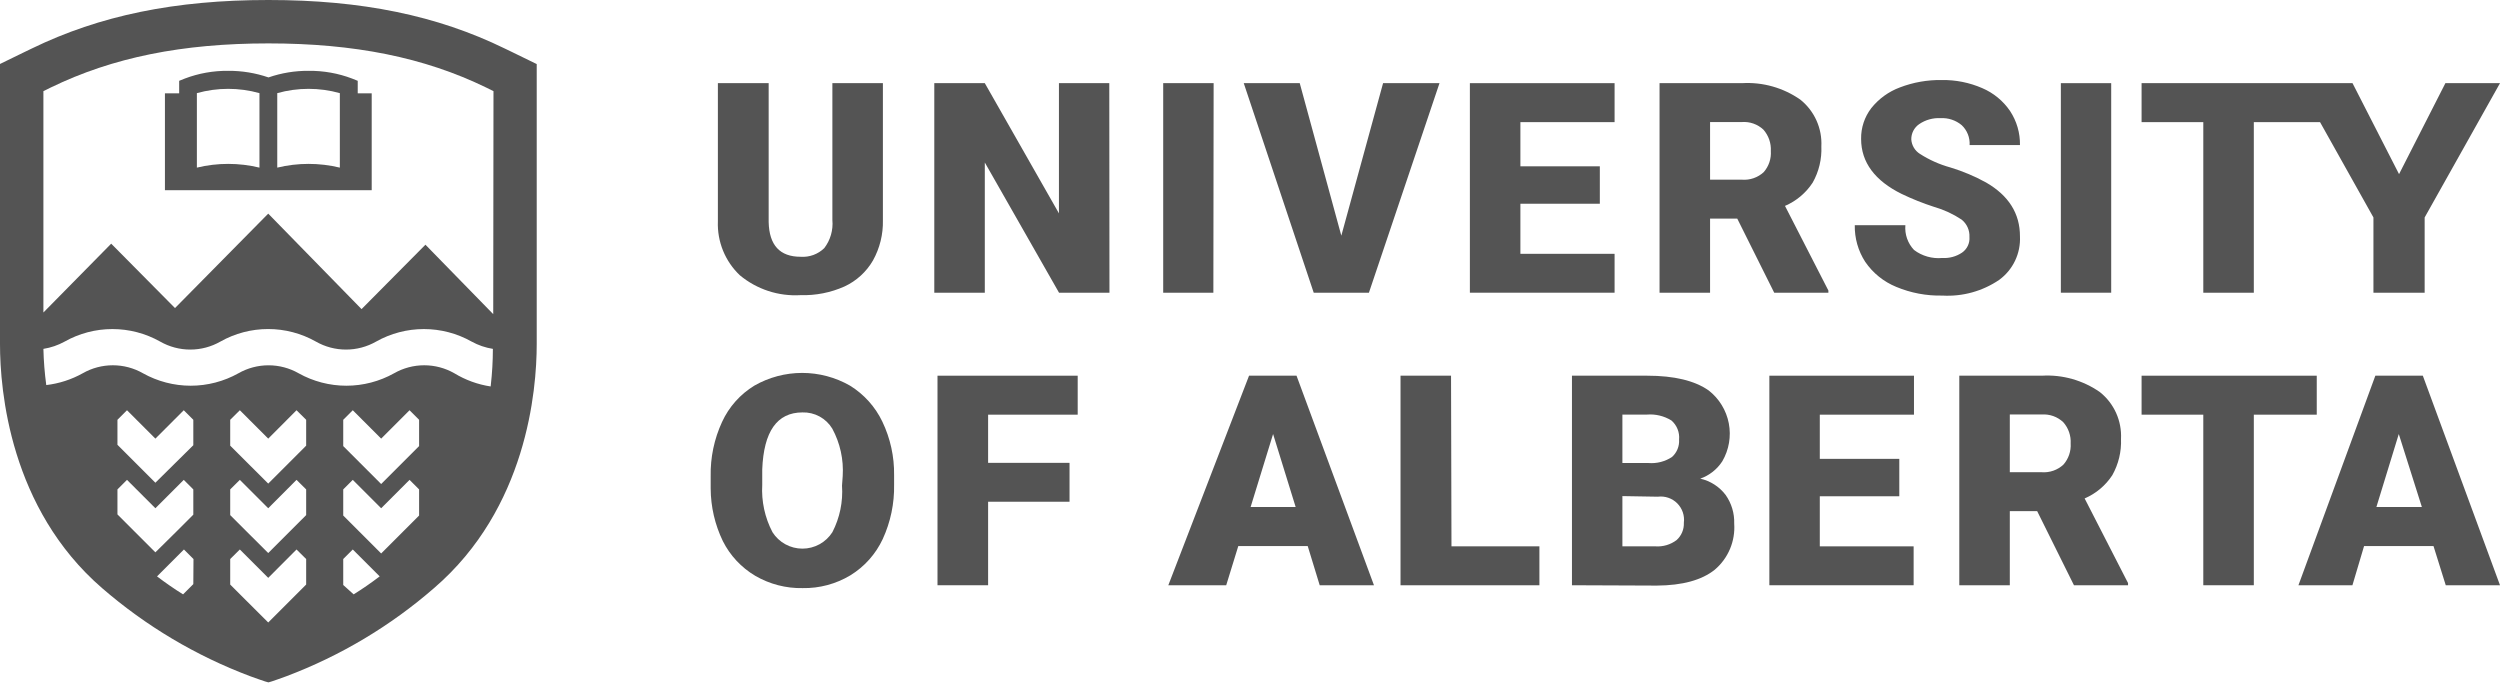
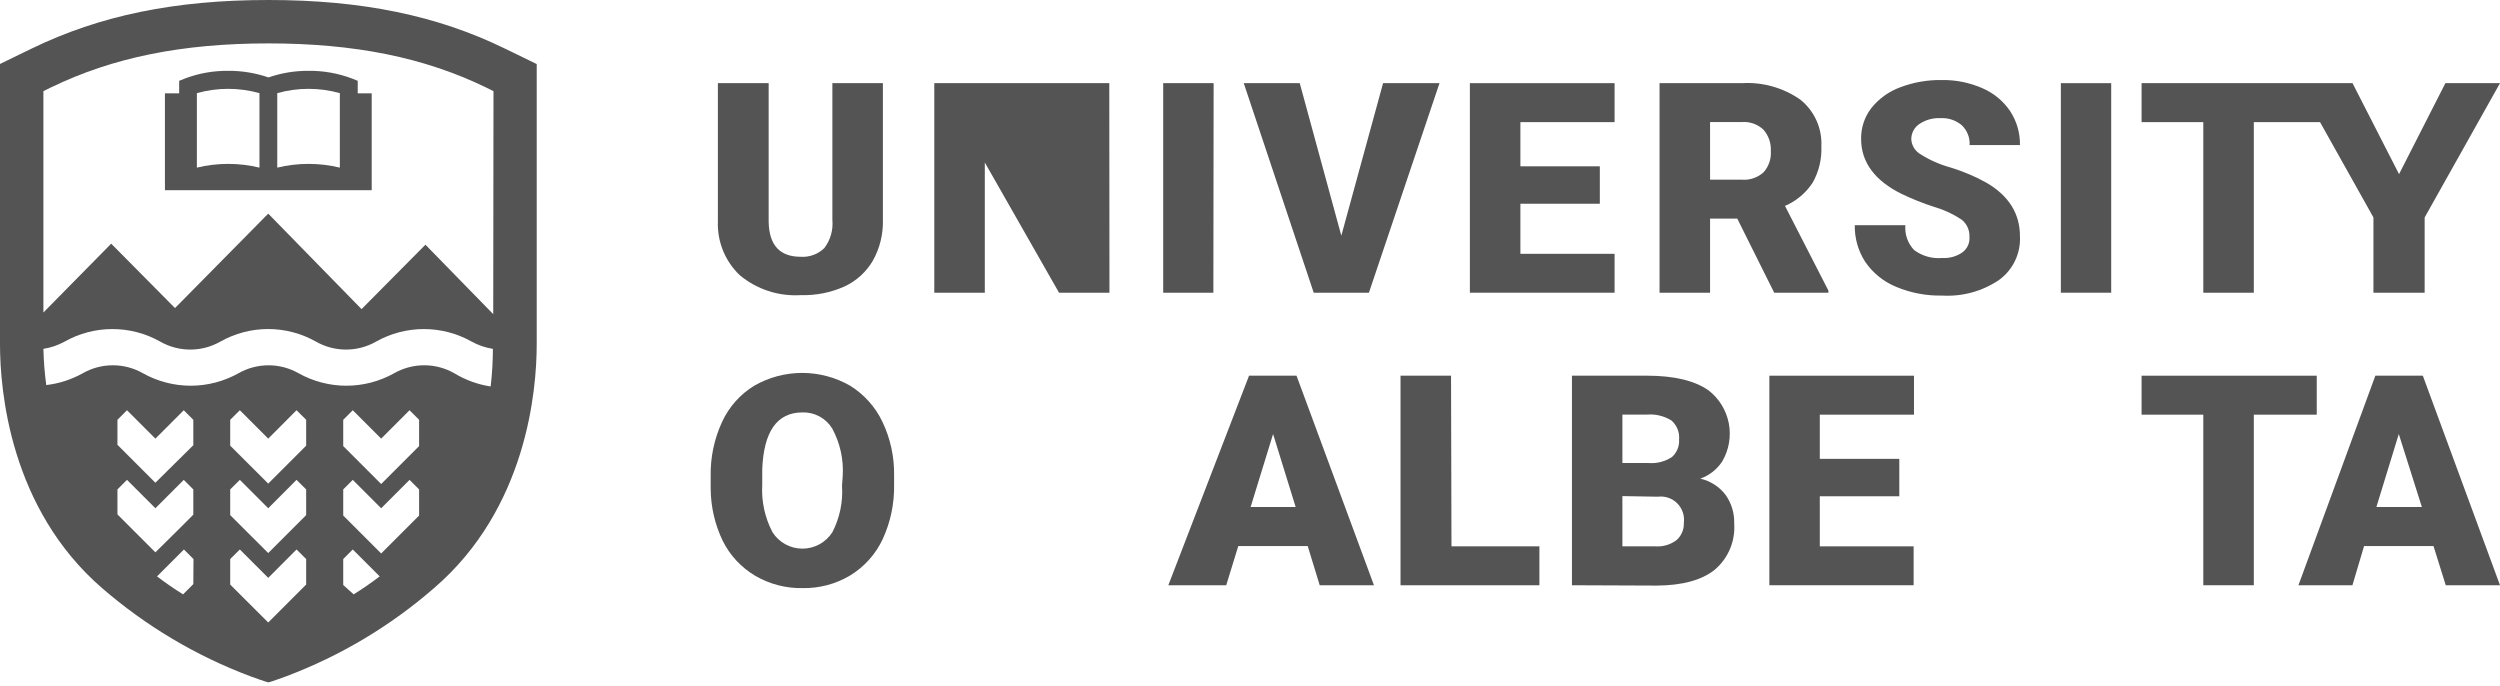
<svg xmlns="http://www.w3.org/2000/svg" width="576" height="158" viewBox="0 0 576 158" fill="none">
  <g clip-path="url(#clip0_2201_784)">
    <path d="M203.42 19.16V50.76C203.492 53.988 202.705 57.176 201.14 60C199.621 62.627 197.331 64.722 194.58 66C191.4 67.422 187.941 68.105 184.46 68C179.38 68.31 174.374 66.672 170.46 63.42C168.781 61.829 167.462 59.898 166.589 57.756C165.717 55.614 165.311 53.311 165.4 51V19.16H177.1V51.16C177.22 56.493 179.673 59.16 184.46 59.16C185.459 59.231 186.463 59.089 187.404 58.745C188.345 58.4 189.202 57.86 189.92 57.16C191.327 55.316 191.991 53.01 191.78 50.7V19.16H203.42Z" fill="#545454" />
-     <path d="M255.62 67.44H244L226.9 37.44V67.44H215.26V19.16H226.9L243.98 49.16V19.16H255.58L255.62 67.44Z" fill="#545454" />
+     <path d="M255.62 67.44H244L226.9 37.44V67.44H215.26V19.16H226.9V19.16H255.58L255.62 67.44Z" fill="#545454" />
    <path d="M279.56 67.44H268V19.16H279.62L279.56 67.44Z" fill="#545454" />
    <path d="M309.04 54.3L318.66 19.16H331.66L315.4 67.44H302.68L286.56 19.16H299.46L309.04 54.3Z" fill="#545454" />
    <path d="M368.6 46.94H350.3V58.48H372V67.44H338.66V19.16H372V28.14H350.3V38.32H368.6V46.94Z" fill="#545454" />
    <path d="M400.26 50.36H394V67.44H382.36V19.16H401.36C406.141 18.875 410.877 20.215 414.8 22.96C416.404 24.245 417.679 25.892 418.52 27.766C419.362 29.641 419.746 31.688 419.64 33.74C419.765 36.652 419.072 39.541 417.64 42.08C416.088 44.456 413.868 46.32 411.26 47.44L421.26 66.94V67.44H408.78L400.26 50.36ZM394 41.4H401.36C402.269 41.468 403.181 41.349 404.041 41.05C404.901 40.751 405.691 40.277 406.36 39.66C406.94 38.997 407.382 38.227 407.664 37.393C407.945 36.559 408.06 35.678 408 34.8C408.098 33.001 407.488 31.235 406.3 29.88C405.638 29.256 404.853 28.778 403.996 28.475C403.138 28.172 402.227 28.051 401.32 28.12H394V41.4Z" fill="#545454" />
    <path d="M453.76 54.6C453.799 53.838 453.656 53.078 453.343 52.382C453.03 51.687 452.556 51.076 451.96 50.6C450.004 49.298 447.859 48.306 445.6 47.66C443.063 46.839 440.585 45.85 438.18 44.7C432 41.66 428.8 37.42 428.8 32C428.759 29.444 429.584 26.949 431.14 24.92C432.864 22.756 435.146 21.103 437.74 20.14C440.809 18.965 444.074 18.388 447.36 18.44C450.57 18.387 453.755 19.021 456.7 20.3C459.301 21.409 461.53 23.241 463.12 25.58C464.652 27.904 465.447 30.637 465.4 33.42H453.8C453.849 32.57 453.711 31.72 453.397 30.929C453.082 30.137 452.599 29.425 451.98 28.84C450.617 27.702 448.873 27.123 447.1 27.22C445.353 27.13 443.625 27.614 442.18 28.6C441.613 28.99 441.151 29.513 440.833 30.123C440.516 30.733 440.353 31.412 440.36 32.1C440.401 32.779 440.604 33.438 440.951 34.023C441.299 34.608 441.782 35.1 442.36 35.46C444.522 36.848 446.882 37.9 449.36 38.58C452.212 39.446 454.967 40.605 457.58 42.04C462.806 45.053 465.413 49.2 465.4 54.48C465.49 56.412 465.101 58.336 464.267 60.081C463.433 61.826 462.18 63.337 460.62 64.48C456.771 67.096 452.166 68.368 447.52 68.1C443.879 68.184 440.261 67.503 436.9 66.1C433.999 64.916 431.509 62.906 429.74 60.32C428.117 57.808 427.282 54.87 427.34 51.88H439C438.908 52.921 439.039 53.969 439.384 54.955C439.729 55.942 440.279 56.843 441 57.6C442.863 58.999 445.18 59.655 447.5 59.44C449.115 59.539 450.717 59.103 452.06 58.2C452.633 57.801 453.091 57.258 453.389 56.627C453.688 55.995 453.815 55.296 453.76 54.6Z" fill="#545454" />
    <path d="M486.42 67.44H474.82V19.16H486.42V67.44Z" fill="#545454" />
    <path d="M563.42 19.16L552.74 40.12L542.02 19.16H493.42V28.14H507.64V67.44H519.28V28.14H534.54L546.84 50.1V67.44H558.64V50.1L576 19.16H563.42Z" fill="#545454" />
    <path d="M206 111.68C206.081 115.997 205.186 120.277 203.38 124.2C201.766 127.657 199.172 130.564 195.92 132.56C192.607 134.548 188.803 135.567 184.94 135.5C181.102 135.576 177.317 134.593 174 132.66C170.798 130.764 168.208 127.987 166.54 124.66C164.717 120.886 163.761 116.752 163.74 112.56V109.74C163.653 105.422 164.549 101.141 166.36 97.22C167.955 93.745 170.553 90.826 173.82 88.84C177.17 86.927 180.962 85.92 184.82 85.92C188.678 85.92 192.47 86.927 195.82 88.84C199.062 90.836 201.659 93.725 203.3 97.16C205.134 100.998 206.058 105.207 206 109.46V111.68ZM194.16 109.68C194.399 105.887 193.568 102.103 191.76 98.76C191.048 97.583 190.036 96.616 188.827 95.959C187.618 95.301 186.256 94.977 184.88 95.02C179.04 95.02 175.954 99.4 175.62 108.16V111.7C175.405 115.486 176.221 119.26 177.98 122.62C178.719 123.78 179.739 124.736 180.945 125.398C182.151 126.06 183.504 126.407 184.88 126.407C186.256 126.407 187.609 126.06 188.816 125.398C190.022 124.736 191.041 123.78 191.78 122.62C193.488 119.31 194.255 115.596 194 111.88L194.16 109.68Z" fill="#545454" />
-     <path d="M246.42 115.6H227.66V134.84H216V86.56H248.3V95.54H227.66V106.64H246.42V115.6Z" fill="#545454" />
    <path d="M437.6 114.34H419.28V125.88H440.9V134.84H407.66V86.56H440.98V95.54H419.28V105.72H437.6V114.34Z" fill="#545454" />
-     <path d="M469.36 117.76H463.06V134.84H451.42V86.56H470.42C475.194 86.274 479.925 87.613 483.84 90.36C485.442 91.641 486.716 93.285 487.558 95.156C488.399 97.027 488.784 99.071 488.68 101.12C488.802 104.038 488.109 106.933 486.68 109.48C485.127 111.856 482.908 113.72 480.3 114.84L490.3 134.34V134.84H477.84L469.36 117.76ZM463.06 108.8H470.42C471.325 108.867 472.234 108.747 473.091 108.447C473.947 108.148 474.733 107.676 475.4 107.06C475.988 106.397 476.439 105.625 476.727 104.788C477.015 103.95 477.135 103.064 477.08 102.18C477.183 100.386 476.572 98.625 475.38 97.28C474.722 96.656 473.941 96.175 473.087 95.868C472.233 95.562 471.325 95.436 470.42 95.5H463.06V108.8Z" fill="#545454" />
    <path d="M301.3 125.82H285.3L282.52 134.84H269.18L287.78 86.56H298.72L316.56 134.84H304.06L301.3 125.82ZM288.14 116.82H298.52L293.32 100L288.14 116.82Z" fill="#545454" />
    <path d="M334.42 125.88H354.68V134.84H322.68V86.56H334.32L334.42 125.88Z" fill="#545454" />
    <path d="M362.18 134.84V86.56H379.52C385.72 86.56 390.46 87.7 393.68 89.96C396.091 91.839 397.738 94.529 398.315 97.53C398.893 100.532 398.361 103.641 396.82 106.28C395.616 108.139 393.829 109.546 391.74 110.28C394.055 110.801 396.115 112.117 397.56 114C398.934 115.928 399.637 118.254 399.56 120.62C399.703 122.626 399.369 124.637 398.587 126.489C397.805 128.342 396.597 129.983 395.06 131.28C392.06 133.667 387.62 134.88 381.74 134.92L362.18 134.84ZM373.8 106.68H379.8C381.719 106.84 383.636 106.347 385.24 105.28C385.795 104.779 386.229 104.159 386.51 103.466C386.79 102.773 386.91 102.026 386.86 101.28C386.938 100.459 386.818 99.632 386.512 98.867C386.206 98.102 385.722 97.421 385.1 96.88C383.406 95.835 381.423 95.359 379.44 95.52H373.8V106.68ZM373.8 114.3V125.88H381.44C383.174 125.996 384.891 125.485 386.28 124.44C386.839 123.94 387.28 123.321 387.57 122.629C387.861 121.937 387.994 121.19 387.96 120.44C388.064 119.627 387.981 118.801 387.716 118.026C387.452 117.25 387.013 116.546 386.434 115.966C385.854 115.387 385.15 114.948 384.374 114.683C383.598 114.419 382.772 114.335 381.96 114.44L373.8 114.3Z" fill="#545454" />
    <path d="M533.78 95.54H519.28V134.84H507.64V95.54H493.42V86.56H533.78V95.54Z" fill="#545454" />
    <path d="M560.68 125.82H544.68L542 134.84H529.56L547.28 86.56H558.22L576 134.84H563.5L560.68 125.82ZM547.52 116.82H558L552.68 100L547.52 116.82Z" fill="#545454" />
    <path d="M82.42 18.62L81.12 18.1C77.927 16.886 74.535 16.282 71.12 16.32C67.969 16.294 64.837 16.808 61.86 17.84C58.876 16.81 55.737 16.296 52.58 16.32C49.165 16.282 45.773 16.886 42.58 18.1L41.28 18.62V21.5H38V43.82H85.64V21.5H82.42V18.62ZM59.78 38.62C55.042 37.474 50.098 37.474 45.36 38.62V21.46C50.076 20.14 55.064 20.14 59.78 21.46V38.62ZM78.3 38.62C73.562 37.474 68.618 37.474 63.88 38.62V21.46C68.596 20.14 73.584 20.14 78.3 21.46V38.62Z" fill="#545454" />
    <path d="M118 12L116.3 11.18C100.68 3.56 83.36 0 61.84 0C40.32 0 23 3.56 7.32 11.18L5.62 12L0 14.74V79.28C0 90 2.3 117.14 23.52 135.5C33.602 144.232 45.155 151.106 57.64 155.8C57.64 155.8 61.54 157.22 61.84 157.22C62.14 157.22 66 155.8 66 155.8C78.447 151.102 89.959 144.228 100 135.5C121.36 117.14 123.66 90 123.66 79.28V14.76L118 12ZM44.54 134.58L42.18 136.94C40.18 135.7 38.18 134.32 36.18 132.8L42.38 126.6L44.58 128.8L44.54 134.58ZM44.54 118.58L40.88 122.24L35.8 127.26L30.72 122.18L27.06 118.52V112.76L29.26 110.56L35.8 117.1L42.34 110.56L44.54 112.76V118.58ZM44.54 102.58L35.8 111.22L27.06 102.48V96.72L29.26 94.52L35.8 101.06L42.34 94.52L44.54 96.72V102.58ZM70.54 134.68L66.88 138.34L61.8 143.42L56.7 138.34L53.04 134.68V128.8L55.26 126.6L61.8 133.14L68.32 126.6L70.54 128.8V134.68ZM70.54 118.68L66.88 122.34L61.8 127.42L56.7 122.34L53.04 118.68V112.76L55.26 110.56L61.8 117.1L68.32 110.56L70.54 112.76V118.68ZM70.54 102.68L61.8 111.42L53.04 102.68V96.72L55.26 94.52L61.8 101.06L68.32 94.52L70.54 96.72V102.68ZM79.08 134.78V128.8L81.28 126.6L87.48 132.8C85.48 134.32 83.48 135.7 81.48 136.94L79.08 134.78ZM96.56 118.78L92.9 122.44L87.82 127.52L82.74 122.44L79.08 118.78V112.76L81.28 110.56L87.82 117.1L94.36 110.56L96.56 112.76V118.78ZM96.56 102.78L87.82 111.52L79.08 102.78V96.72L81.28 94.52L87.82 101.06L94.36 94.52L96.56 96.72V102.78ZM113.04 89.04C110.08 88.59 107.238 87.556 104.68 86C102.566 84.793 100.174 84.159 97.74 84.159C95.306 84.159 92.914 84.793 90.8 86C87.439 87.881 83.652 88.869 79.8 88.869C75.948 88.869 72.161 87.881 68.8 86C66.689 84.797 64.3 84.165 61.87 84.165C59.44 84.165 57.051 84.797 54.94 86C51.579 87.881 47.792 88.869 43.94 88.869C40.088 88.869 36.301 87.881 32.94 86C30.826 84.793 28.434 84.159 26 84.159C23.566 84.159 21.174 84.793 19.06 86C16.466 87.449 13.611 88.373 10.66 88.72C10.286 85.954 10.065 83.17 10 80.38C11.718 80.108 13.376 79.54 14.9 78.7C18.258 76.809 22.046 75.816 25.9 75.816C29.754 75.816 33.542 76.809 36.9 78.7C39.014 79.907 41.406 80.541 43.84 80.541C46.274 80.541 48.666 79.907 50.78 78.7C54.137 76.805 57.926 75.81 61.78 75.81C65.634 75.81 69.423 76.805 72.78 78.7C74.894 79.907 77.286 80.541 79.72 80.541C82.154 80.541 84.546 79.907 86.66 78.7C90.018 76.809 93.806 75.816 97.66 75.816C101.514 75.816 105.302 76.809 108.66 78.7C110.184 79.54 111.842 80.108 113.56 80.38C113.555 83.173 113.395 85.964 113.08 88.74L113.04 89.04ZM113.64 72.38L98.02 56.38L83.3 71.22L61.8 49.22L40.32 70.98L25.62 56.14L10 72V21L11.7 20.16C26 13.22 42 10 61.84 10C81.68 10 97.72 13.22 112 20.16L113.7 21L113.64 72.38Z" fill="#545454" />
  </g>
  <defs>
    <clipPath id="clip0_2201_784">
      <rect width="576" height="157.22" fill="white" />
    </clipPath>
  </defs>
</svg>